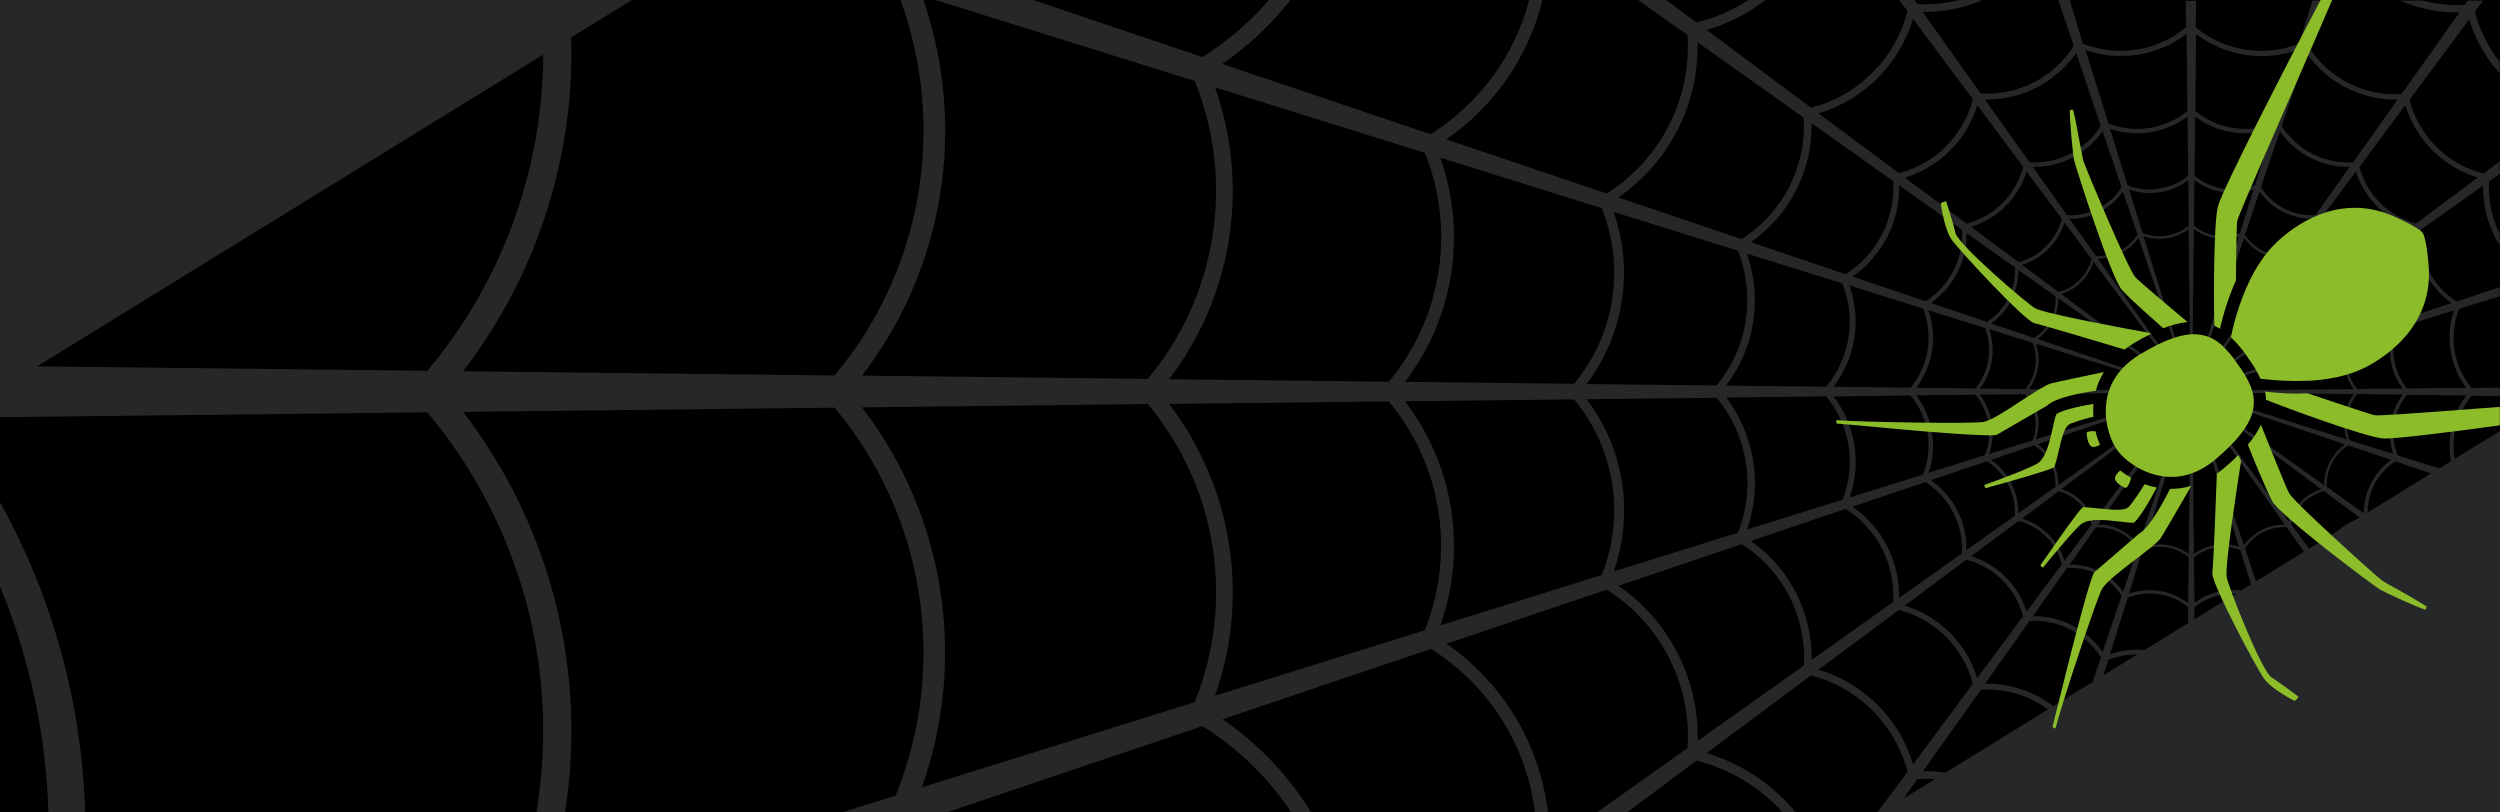
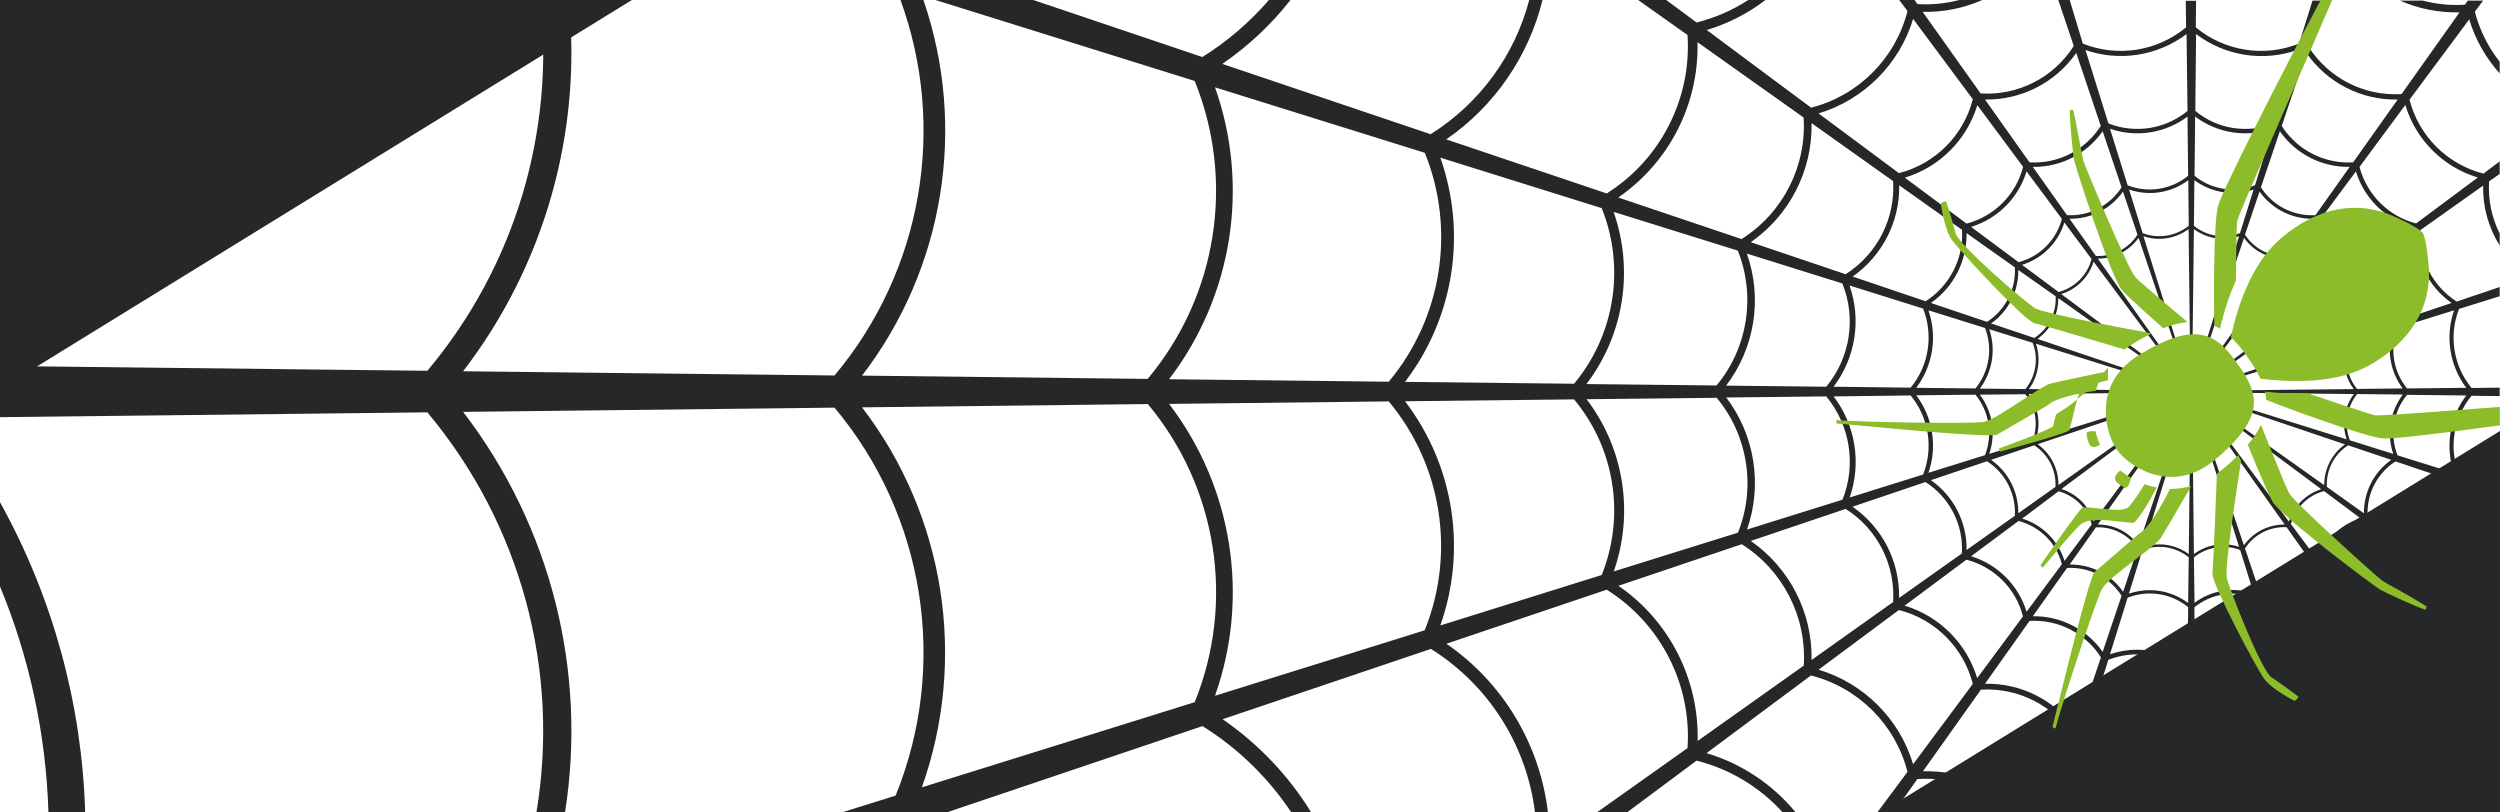
<svg xmlns="http://www.w3.org/2000/svg" version="1.1" id="Layer_1" x="0px" y="0px" viewBox="0 0 1600 520" style="enable-background:new 0 0 1600 520;" xml:space="preserve">
  <style type="text/css">
	.st0{fill:#262729;}
	.st1{fill:#8DBC2A;}
</style>
-   <rect id="Rectangle_31" width="1600" height="520" />
  <g>
    <path class="st0" d="M0,321.4v53.9c19,46,29.5,95.1,31,144.7h23.5C52.5,450.9,34,382.7,0,321.4z" />
-     <path class="st0" d="M30,0C26.7,43.2,16.6,85.7,0,125.9v53.9C30.9,124.1,49,62.7,53.6,0H30z" />
    <path class="st0" d="M1405.9,520l-0.4-35.8c18.5-15.3,43.8-19.3,66.1-10.4l14.4,46.2h7.7l-16.3-48.2c12.8-20.3,35.7-31.9,59.6-30.4   l37.1,52.2c-24.8-0.5-48.5,9.2-65.7,26.3h7c16.8-14.9,39.1-22.8,62.2-21.3l15.1,21.3h7.1v-4.6l-15.9-21.3c3-11.9,8.5-22.7,15.9-32   v-7.5c-8.9,9.8-15.6,21.6-19.5,34.6l-38.2-51.4c5.9-23.2,24.1-41.4,47.3-47.3l10.4,7.8v-8l-6.8-4.8c-0.7-11.7,1.7-23.2,6.8-33.4   v-7.6c-7.1,11.3-10.9,24.6-10.6,38.3l-40.2-28.5c-1.1-18.3,7.8-35.8,23.3-45.6l27.5,9.3v-5.9l-26-8.1c-6.7-17.1-3.7-36.5,8-50.6   l18,0.2v-5.4l-18,0.2c-11.7-14.2-14.7-33.6-8-50.6l26-8.1v-5.9l-27.5,9.3c-15.5-9.9-24.4-27.3-23.3-45.7l40.2-28.5   c-0.3,13.7,3.5,27,10.6,38.3v-7.6c-5.1-10.2-7.5-21.7-6.8-33.4l6.8-4.8v-8l-10.4,7.8c-23.2-5.9-41.4-24.1-47.3-47.3l38.2-51.4   c3.9,13,10.7,24.8,19.5,34.6v-7.5c-7.4-9.3-12.8-20.2-15.9-32l5.3-7.1h-9.8l-1.8,2.6c-9.2,0.6-18.3-0.3-26.9-2.6h-14.7   c11.8,5.2,24.8,7.8,38.1,7.5l-37.1,52.3c-23.9,1.5-46.8-10.2-59.6-30.4l9.9-29.4h-7.3l-8.6,27.5c-22.3,8.9-47.6,4.9-66.1-10.4   l0.2-17h-6.6l0.2,17c-18.5,15.3-43.8,19.3-66.1,10.4L1324.6,0h-7.3l9.9,29.4c-12.8,20.3-35.7,31.9-59.6,30.4l-37.1-52.2   c13.3,0.3,26.4-2.4,38.2-7.6H1254c-8.7,2.2-17.7,3.2-26.9,2.6l-1.8-2.6h-9.8l5.3,7.1c-7.7,30.3-31.4,54.1-61.7,61.8l-66.8-49.7   c13.8-4.1,26.5-10.7,37.6-19.2h-11c-10,6.5-21.2,11.4-33.1,14.4L1066.4,0h-18l31.6,22.4c2.7,40.7-17.2,79.7-51.7,101.4L925.6,89.2   c31.1-21.4,52.8-53.4,61.6-89.2h-8.5c-9.2,35.1-31.4,66-63.1,85.9l-133.3-45c16.7-11.5,31.4-25.3,43.6-40.9h-13.8   c-12.1,14-26.4,26.4-42.6,36.5L661.3,0h-62.6l165.9,51.8c26,64.2,14.4,137.6-30.1,190.7l-182.8-2.1C604.3,171.9,619,81.6,591,0   h-14.7c29.8,81.6,13.9,173.4-42.2,240.3l-237.7-2.7C349,169.1,372.5,83.9,364,0h-18.1c9,84.4-16.2,170.4-72.4,237.3L0,234.2V267   l273.5-3.1c60.3,71.9,84.9,165.8,69.8,256.1h18.3c14.2-89.9-8.7-182.8-65.2-256.4l237.7-2.7c57.9,69.1,73,164.7,39.1,248.3   L538.6,520h67.1l163.9-55.3c23.1,14.4,42.3,33.4,56.9,55.3h12.7c-14.3-23.3-33.5-43.7-56.7-59.7l133.3-45   c37.2,23.3,61.4,62,66.6,104.7h8.3c-5.1-43.3-28.5-82.9-65-108l102.6-34.6c34.6,21.7,54.5,60.7,51.7,101.4l-58.1,41.2h19.3   l44.6-33.2c21.7,5.5,40.7,17.2,55.2,33.2h8.3c-14.6-17.8-34.4-31.2-57.1-38l66.8-49.7c30.3,7.7,54.1,31.4,61.8,61.7l-19.3,25.9   h10.5l15.1-21.3c23.1-1.5,45.4,6.4,62.2,21.3h7.1c-17.2-17.2-40.9-26.9-65.7-26.3l37.1-52.2c23.9-1.5,46.8,10.2,59.6,30.4L1311,520   h7.7l14.4-46.2c22.3-8.9,47.6-4.9,66.1,10.4l-0.4,35.8H1405.9z M1400,426.6c-9.2-7-20.5-10.8-32.2-10.8l0,0c-5.9,0-11.8,1-17.4,2.9   l11.3-36.2c13.1-5.1,27.9-2.8,38.7,6.1L1400,426.6z M1185.6,324.3l46.7-15.8c15.5,9.9,24.4,27.3,23.3,45.7l-40.2,28.5   C1215.9,359.4,1204.7,337.5,1185.6,324.3z M1215.5,118.6l40.2,28.5c1.1,18.3-7.8,35.8-23.3,45.7l-46.7-15.8   C1204.7,163.7,1215.9,141.8,1215.5,118.6z M1267.1,252.6l29.1-0.3c6.7,8.3,8.5,19.6,4.7,29.5l-27.8,8.7   C1277.5,277.7,1275.3,263.5,1267.1,252.6z M1273.1,210.7l27.8,8.7c3.9,10,2.1,21.2-4.6,29.6l-29.2-0.3   C1275.3,237.7,1277.5,223.5,1273.1,210.7z M1298.4,252.2l100.8-1.1l-96.3,30.1C1306.3,271.4,1304.6,260.6,1298.4,252.2z M1303,220   l96.3,30.1l-100.8-1.1C1304.6,240.7,1306.3,229.8,1303,220z M1304,216.9c8.4-6,13.4-15.7,13.3-26.1l82.2,58.3L1304,216.9z    M1399.6,252.1l-82.2,58.3c0.1-10.3-4.9-20.1-13.3-26.1L1399.6,252.1z M1400.2,252.8l-60.2,80.9c-3.1-9.9-10.8-17.6-20.7-20.7   L1400.2,252.8z M1319.2,188.2c9.9-3.1,17.6-10.8,20.7-20.7l60.2,80.9L1319.2,188.2z M1317.5,186.9l-23.4-17.4   c13-4,23.1-14.2,27.1-27.1l17.4,23.4C1335.9,176.1,1327.9,184.1,1317.5,186.9z M1315.6,189.6c0.6,10.7-4.6,20.8-13.6,26.7   l-27.7-9.3c11.1-7.8,17.6-20.6,17.4-34.2L1315.6,189.6z M1264.3,248.6l-37.9-0.4c10.7-14.2,13.6-32.8,7.8-49.6l36.2,11.3   C1275.5,222.9,1273.2,237.7,1264.3,248.6z M1264.3,252.6c8.9,10.9,11.2,25.7,6.1,38.7l-36.2,11.3c5.8-16.8,2.9-35.4-7.8-49.6   L1264.3,252.6z M1301.9,285c9,5.8,14.2,16,13.6,26.6l-23.8,16.9c0.2-13.6-6.3-26.4-17.4-34.2L1301.9,285z M1317.5,314.4   c10.3,2.8,18.4,10.8,21.2,21.2l-17.4,23.4c-4-13-14.2-23.1-27.1-27.1L1317.5,314.4z M1341.4,337.5c10.7-0.5,20.8,4.6,26.7,13.6   l-9.3,27.6c-7.8-11.1-20.6-17.6-34.2-17.4L1341.4,337.5z M1342.6,335.7l58.3-82.3l-32.3,95.6C1362.7,340.6,1353,335.6,1342.6,335.7   z M1342.6,165.5c10.4,0.1,20.1-4.9,26.1-13.3l32.3,95.6L1342.6,165.5z M1341.4,163.8l-16.9-23.8c13.6,0.2,26.4-6.3,34.2-17.4   l9.3,27.6C1362.2,159.2,1352.1,164.3,1341.4,163.8z M1322.9,137.7l-21.9-30.9c17.8,0.3,34.5-8.3,44.7-22.8l12.1,35.9   C1350.2,131.7,1336.9,138.5,1322.9,137.7z M1319.6,140.1c-3.6,13.6-14.2,24.2-27.7,27.7l-30.4-22.6c17-5.2,30.3-18.5,35.5-35.5   L1319.6,140.1z M1289.5,171.1c0.8,14-6,27.3-17.8,34.9l-35.9-12.1c14.6-10.2,23.1-27,22.8-44.7L1289.5,171.1z M1230.8,197.5   c6.7,17.1,3.7,36.5-8,50.6l-49.3-0.6c14-18.5,17.9-42.8,10.2-64.8L1230.8,197.5z M1168.8,247.5l-64.1-0.7   c18.4-24.1,23.4-55.9,13.3-84.5l61.1,19.1C1188.1,203.7,1184.1,229,1168.8,247.5z M1168.8,253.7c15.3,18.5,19.3,43.8,10.4,66.1   l-61.1,19.1c10-28.6,5-60.4-13.3-84.5L1168.8,253.7z M1173.5,253.7l49.3-0.6c11.7,14.2,14.7,33.6,8,50.6l-47,14.7   C1191.4,296.5,1187.6,272.2,1173.5,253.7z M1235.8,307.3l35.9-12.1c11.8,7.6,18.6,20.9,17.8,34.9l-30.9,21.9   C1258.9,334.3,1250.4,317.5,1235.8,307.3z M1291.9,333.4c13.6,3.6,24.2,14.1,27.7,27.7l-22.6,30.4c-5.2-17-18.5-30.3-35.5-35.5   L1291.9,333.4z M1322.9,363.5c14-0.8,27.4,6,34.9,17.8l-12.1,35.9c-10.2-14.6-27-23.1-44.7-22.8L1322.9,363.5z M1400.4,385.9   c-7.1-5.3-15.7-8.2-24.6-8.2v0c-4.5,0-9,0.8-13.3,2.2l8.7-27.9c10-3.9,21.2-2.1,29.6,4.7L1400.4,385.9z M1404.1,356.7   c8.3-6.7,19.6-8.5,29.6-4.7l8.7,27.8c-12.9-4.4-27.1-2.1-37.9,6L1404.1,356.7z M1537.7,248.6l-29.2,0.3c-6.7-8.3-8.5-19.6-4.7-29.6   l27.8-8.7C1527.3,223.5,1529.6,237.7,1537.7,248.6z M1531.7,290.5l-27.8-8.7c-3.8-10-2.1-21.2,4.7-29.6l29.2,0.3   C1529.6,263.5,1527.3,277.7,1531.7,290.5z M1506.4,249l-100.9,1.1l96.3-30.1C1498.5,229.8,1500.2,240.7,1506.4,249z M1501.9,281.2   l-96.3-30.1l100.9,1.1C1500.2,260.6,1498.5,271.4,1501.9,281.2z M1405.2,252.1l95.6,32.3c-8.4,6-13.4,15.8-13.3,26.1L1405.2,252.1z    M1510.7,331.7c-13,4-23.1,14.2-27.1,27.1l-17.4-23.4c2.8-10.3,10.8-18.4,21.2-21.1L1510.7,331.7z M1405.2,249.2l82.3-58.4   c-0.1,10.4,4.9,20.1,13.3,26.1L1405.2,249.2z M1487.3,186.9c-10.3-2.8-18.4-10.8-21.1-21.2l17.4-23.4c4,13,14.2,23.1,27.1,27.1   L1487.3,186.9z M1485.6,188.2l-80.9,60.2l60.2-80.9C1468,177.3,1475.7,185.1,1485.6,188.2z M1485.6,313.1   c-9.9,3.1-17.6,10.8-20.7,20.7l-60.2-80.9L1485.6,313.1z M1480.3,361.2c-13.6-0.2-26.4,6.3-34.2,17.4l-9.3-27.6   c5.8-9,16-14.1,26.6-13.6L1480.3,361.2z M1481.9,363.5l21.9,30.9c-17.8-0.3-34.5,8.3-44.7,22.8l-12.1-35.9   C1454.6,369.5,1467.9,362.7,1481.9,363.5z M1485.2,361.1c3.6-13.6,14.2-24.2,27.7-27.7l30.4,22.6c-17,5.2-30.3,18.5-35.5,35.5   L1485.2,361.1z M1489.2,311.6c-0.6-10.7,4.6-20.8,13.6-26.6l27.6,9.3c-11.1,7.8-17.6,20.6-17.5,34.2L1489.2,311.6z M1502.8,216.2   c-9-5.8-14.2-16-13.6-26.7l23.8-16.9c-0.2,13.6,6.3,26.4,17.4,34.2L1502.8,216.2z M1512.9,167.8c-13.6-3.6-24.2-14.2-27.7-27.7   l22.6-30.4c5.2,17,18.5,30.3,35.5,35.5L1512.9,167.8z M1481.9,137.7c-14,0.8-27.4-6-34.9-17.8l12.1-35.9   c10.2,14.6,26.9,23.1,44.7,22.8L1481.9,137.7z M1480.3,140l-16.9,23.8c-10.7,0.6-20.8-4.6-26.6-13.6l9.3-27.6   C1453.9,133.6,1466.7,140.2,1480.3,140z M1462.2,165.5l-58.3,82.3l32.3-95.6C1442.1,160.7,1451.9,165.6,1462.2,165.5z    M1462.2,335.7c-10.4-0.1-20.1,4.9-26.1,13.3l-32.3-95.6L1462.2,335.7z M1404.4,388.7c10.9-8.9,25.7-11.2,38.7-6.1l11.3,36.2   c-16.8-5.8-35.4-2.9-49.6,7.8L1404.4,388.7z M1405.5,479.5l-0.6-49.3c14.2-11.7,33.6-14.7,50.6-8l14.7,47   C1448.3,461.6,1424,465.5,1405.5,479.5z M1476.1,467.4l-15.8-46.7c9.9-15.5,27.3-24.4,45.7-23.3l28.5,40.2   C1511.3,437.1,1489.3,448.3,1476.1,467.4z M1585.8,387.6c-22.2,6.7-39.6,24.1-46.4,46.4l-29.4-39.5c4.6-17.8,18.5-31.7,36.2-36.2   L1585.8,387.6z M1546.2,352.1l-30.9-21.9c-0.8-14,6-27.3,17.8-34.9l35.9,12.1C1554.5,317.5,1545.9,334.3,1546.2,352.1z    M1570.6,302.7l-36.2-11.3c-5.1-13.1-2.8-27.9,6.1-38.7l37.9,0.4C1567.7,267.3,1564.8,285.9,1570.6,302.7z M1578.4,248.2l-37.9,0.4   c-8.9-10.9-11.2-25.7-6.1-38.7l36.2-11.3C1564.8,215.3,1567.7,234,1578.4,248.2z M1569,193.9l-35.9,12.1   c-11.8-7.6-18.6-20.9-17.8-34.9l30.9-21.9C1545.9,166.9,1554.5,183.7,1569,193.9z M1539.4,67.2c6.7,22.2,24.1,39.7,46.4,46.4   l-39.5,29.4c-17.8-4.6-31.6-18.5-36.2-36.2L1539.4,67.2z M1476.1,33.9c13.3,19.1,35.2,30.3,58.4,29.8l-28.5,40.2   c-18.3,1.1-35.8-7.8-45.7-23.3L1476.1,33.9z M1405.5,21.8c18.5,14,42.8,17.9,64.8,10.2l-14.7,47c-17.1,6.7-36.5,3.7-50.6-8   L1405.5,21.8z M1404.9,74.6c14.2,10.7,32.8,13.6,49.6,7.8l-11.3,36.2c-13.1,5.1-27.9,2.8-38.7-6.1L1404.9,74.6z M1404.4,115.3   c10.9,8.1,25.1,10.4,37.9,6l-8.7,27.9c-10,3.8-21.2,2.1-29.5-4.7L1404.4,115.3z M1404.1,146.6c8.3,6.2,19.1,7.9,28.9,4.6   l-30.1,96.3L1404.1,146.6z M1433,350c-9.8-3.3-20.6-1.6-28.9,4.6l-1.1-100.9L1433,350z M1400.8,354.6c-5.4-4-12-6.2-18.8-6.2l0,0   c-3.4,0-6.9,0.6-10.1,1.7l30.1-96.3L1400.8,354.6z M1401.9,247.5l-30.1-96.3c9.8,3.3,20.6,1.6,28.9-4.6L1401.9,247.5z    M1400.8,144.5c-8.3,6.7-19.6,8.5-29.5,4.7l-8.7-27.9c12.8,4.4,27.1,2.2,37.9-6L1400.8,144.5z M1400.4,112.5   c-10.9,8.9-25.7,11.2-38.7,6.1l-11.3-36.2c16.8,5.8,35.4,2.9,49.6-7.8L1400.4,112.5z M1399.4,21.8l0.6,49.2   c-14.2,11.7-33.6,14.7-50.6,8l-14.7-47C1356.5,39.6,1380.8,35.8,1399.4,21.8z M1328.8,33.9l15.7,46.7   c-9.9,15.5-27.3,24.4-45.6,23.3l-28.5-40.2C1293.6,64.1,1315.5,52.9,1328.8,33.9z M1294.8,106.8c-4.6,17.8-18.5,31.7-36.2,36.3   l-39.5-29.4c22.2-6.7,39.6-24.1,46.4-46.4L1294.8,106.8z M1224.4,12.1l38.2,51.4c-5.9,23.2-24.1,41.4-47.3,47.3l-51.4-38.2   C1192.9,63.8,1215.6,41.1,1224.4,12.1z M1159.4,78.8l52.2,37.1c1.5,23.9-10.2,46.8-30.4,59.6l-60.7-20.5   C1145.4,137.7,1160,109.1,1159.4,78.8z M1086.4,27l67.9,48.2c2,31.2-13.2,61.1-39.7,77.8l-78.9-26.6   C1068.3,103.9,1087.4,66.6,1086.4,27z M1112.2,160.4c11.6,29.1,6.4,62.2-13.6,86.3l-83.3-0.9c24-31.4,30.5-72.9,17.4-110.2   L1112.2,160.4z M1025.1,133.2c15.2,37.9,8.4,81.1-17.7,112.4l-108.2-1.2c31.3-40.9,39.8-94.9,22.6-143.5L1025.1,133.2z M777.6,55.9   l134.3,41.9c19.9,49.3,11,105.7-23.1,146.5l-140.6-1.6C788.9,189.5,800,119.1,777.6,55.9z M764.6,449.4l-174.6,54.5   c29.2-82.3,14.8-173.9-38.3-243.2l182.9-2.1C779.1,311.8,790.6,385.2,764.6,449.4z M911.8,403.4l-134.2,41.9   c22.4-63.2,11.3-133.6-29.4-186.8l140.6-1.6C922.9,297.7,931.7,354.1,911.8,403.4z M1025.1,368l-103.3,32.3   c17.2-48.6,8.7-102.6-22.6-143.5l108.2-1.2C1033.5,286.9,1040.3,330.1,1025.1,368z M1015.4,255.5l83.3-0.9   c20,24.1,25.2,57.2,13.6,86.3l-79.5,24.8C1045.9,328.3,1039.4,286.9,1015.4,255.5z M1154.4,426l-67.9,48.2   c0.9-39.5-18.1-76.9-50.7-99.3l78.9-26.6C1141.1,364.9,1156.4,394.8,1154.4,426z M1120.5,346.2l60.7-20.5   c20.3,12.8,31.9,35.7,30.4,59.6l-52.2,37.1C1160,392.1,1145.4,363.5,1120.5,346.2z M1224.4,489.1c-8.7-29-31.5-51.8-60.5-60.5   l51.4-38.2c23.2,5.9,41.4,24.1,47.3,47.3L1224.4,489.1z M1265.4,434c-6.7-22.2-24.1-39.6-46.4-46.4l39.5-29.4   c17.8,4.6,31.7,18.5,36.2,36.3L1265.4,434z M1328.8,467.4c-13.2-19.1-35.2-30.3-58.4-29.8l28.5-40.2c18.3-1.1,35.8,7.8,45.7,23.3   L1328.8,467.4z M1357.4,465.4c-7.8,0-15.5,1.3-22.8,3.9l14.7-47c17.1-6.7,36.5-3.7,50.6,8l-0.6,49.3   C1387.3,470.3,1372.6,465.4,1357.4,465.4L1357.4,465.4z" />
  </g>
  <path id="Intersection_6" class="st0" d="M1203.7,520L1600,275.8V520H1203.7z" />
  <path id="Intersection_15" class="st0" d="M404.4,0L0,249.1V0H404.4z" />
  <g>
    <path class="st1" d="M1251.5,149c-0.3-1.6-4-14.5-6-20.2c-1.2,0.2-2.4,0.6-3.4,1.4c1.1,8.1,3.7,18.6,6.9,23.1   c5.2,7.3,46.1,51.4,52.9,53.5c7.4,1.8,48.2,14,57.8,16.9l0,0c1.9-1.5,3.9-2.8,6-4.1c3.8-2.3,7.3-4.2,10.8-5.9   c-0.2-0.2-0.4-0.4-0.7-0.6c-13.3-2.4-66.7-12.2-73.3-15.8C1297.7,194.7,1252.7,156.2,1251.5,149z" />
    <path class="st1" d="M1332.4,335.1c5.1-3.3,14-2.5,25.1-1.2c2.6,0.4,5.3,0.6,7.9,0.7c2.3-1,8.8-10.9,14.9-22.6   c-2.7-0.5-5.3-1.2-7.8-2.1l0,0c-2.9,4.9-6.1,9.6-9.7,14.1c-2.6,2.9-7.7,2.6-19.8,1.4c-3.3-0.4-6.7-0.7-10-0.8   c-3.7,3.4-16.6,22-22.2,30.1c-2.6,3.7-4.1,5.8-5,7.1c0.5,0.6,1.1,1.1,1.7,1.5C1311.7,358,1328.7,337.5,1332.4,335.1z" />
    <path class="st1" d="M1358.2,185.8c6.5,6.9,21.2,19.8,26.3,24.3c5-2.1,10.2-3.4,15.5-4c-11.9-10-30.7-25.8-33.4-28.7   c-4.6-5.1-32.3-71-33.3-74.6c-0.4-1.6-1.1-5.5-2.3-11.6c-1.1-6.1-3-16.5-4.2-20.9c-0.7-0.1-1.4,0-2.1,0.1c-0.3,4.9,1.8,27.4,2.7,32   v0C1328.8,108.2,1351.3,178.5,1358.2,185.8z" />
    <path class="st1" d="M1360.8,312.1c1.2-0.6,2.4-3.4,3.1-6.3c-2.5-1.4-4.8-3-7-4.7c-2.2,1.9-3.4,3.7-3.3,5.2   c0.1,1.7,2.2,3.8,5.8,5.6C1360.3,312.4,1360.6,312.2,1360.8,312.1z" />
-     <path class="st1" d="M1315.9,265.3c-0.8,2.5-1.4,5-1.9,7.5c-2.4,11-4.6,19.6-9.4,23.4c-3.4,2.7-28.3,12-34.7,14.2   c0.2,0.7,0.4,1.5,0.8,2.1c1.5-0.5,4-1.2,8.4-2.4c9.5-2.7,31.2-8.7,35.7-11.1c1-3.2,1.9-6.4,2.6-9.7c2.7-11.7,4.2-16.7,7.8-18.2l0,0   c4.8-1.8,9.6-3.3,14.6-4.4c-0.2-2.7-0.2-5.5,0-8.2C1328.1,260.4,1317.5,263.3,1315.9,265.3z" />
+     <path class="st1" d="M1315.9,265.3c-0.8,2.5-1.4,5-1.9,7.5c-3.4,2.7-28.3,12-34.7,14.2   c0.2,0.7,0.4,1.5,0.8,2.1c1.5-0.5,4-1.2,8.4-2.4c9.5-2.7,31.2-8.7,35.7-11.1c1-3.2,1.9-6.4,2.6-9.7c2.7-11.7,4.2-16.7,7.8-18.2l0,0   c4.8-1.8,9.6-3.3,14.6-4.4c-0.2-2.7-0.2-5.5,0-8.2C1328.1,260.4,1317.5,263.3,1315.9,265.3z" />
    <path class="st1" d="M1432.6,291.2c-2.9,2.9-6.1,5.8-9.7,8.8c-1.4,1.1-2.7,2.2-4.1,3.1c-0.4,10.3-2.1,56.3-2.9,63.9   c-0.2,7.1,28,60.3,33.2,67.5c3.2,4.5,12.2,10.4,19.5,14.1c1-0.7,1.9-1.6,2.4-2.7c-4.7-3.7-15.7-11.5-17.1-12.3l0,0   c-6.4-3.5-27.9-58.6-28.8-64.1c-1.3-7.4,7.1-61.2,9.2-74.5C1433.6,293.7,1433.1,292.4,1432.6,291.2z" />
    <path class="st1" d="M1440.2,246.7C1440.2,246.6,1440.2,246.6,1440.2,246.7c-2.1-4.8-4.7-9.2-7.8-13.2l-0.6-0.9   c-2.9-4.4-6.3-8.4-10.2-12c-0.2-0.2-0.4-0.3-0.6-0.5c-2.7-2.3-5.8-4-9.2-5.1c-0.4,0-0.8-0.2-1.2-0.3c-9.7-2.5-22.2,0.8-40.7,11.9   c-11.8,7.1-19,16.5-21.4,28.1c-1.9,10.1-0.4,20.5,4.3,29.7c0,0.1,0.1,0.1,0.1,0.2c0.6,1,1.2,2,1.8,3l0.6,0.8   c2.8,3.8,8.8,9.3,16.9,12.9c0.1,0,0.2,0.1,0.4,0.2l0,0c3.8,1.7,7.8,2.8,12,3.4c11.7,1.5,22.9-2.2,33.3-10.9   C1441.5,274,1446,260.7,1440.2,246.7z" />
    <path class="st1" d="M1382.9,344.3c2.2-3.4,12.8-21.6,19.5-33.3c-4.4,1.3-9,1.9-13.6,1.9c-4.5,9.1-13.4,25.3-20,28.8l-28.6,24.7   c-3.1,6.2-11.3,36.8-24.6,90.7c-1,4-1.6,6.7-1.9,7.7c-0.1,0.4-0.1,0.5,0,0.6c0.5,0.4,1.2,0.7,1.8,0.8c4.6-17.6,26.9-84.7,29.9-89.5   c2.8-4.4,11.3-11,20.3-17.9l0,0C1372.9,353.4,1381,347.2,1382.9,344.3z" />
    <path class="st1" d="M1335.7,276.7L1335.7,276.7c-0.3,0.3-0.3,1.1-0.2,1.7c0.5,4.1,1.8,6.9,3.3,7.5c1.1,0.5,3,0,5.2-1.2   c-1.2-2.8-2.2-5.7-2.9-8.7C1338.9,275.8,1336.5,276,1335.7,276.7z" />
    <path class="st1" d="M1176,271.1c1.1,0.1,3.9,0.4,8,0.7c55.3,5.3,86.8,7.5,93.7,6.6l32.6-18.9c5.3-5.1,21.7-8.1,31-9.4l0,0   c1.1-4.2,2.9-8.3,5.2-12c-11.9,2.5-30,6.3-33.9,7.3c-3.3,0.8-11.8,6.4-19.3,11.3c-9.5,6.2-18.5,12.1-23.6,13.3   c-5.5,1.3-76.2,0.3-94.4-1.1c-0.1,0.7-0.1,1.4,0.1,2C1175.5,271,1175.5,271.1,1176,271.1z" />
    <path class="st1" d="M1524.5,371.5c-3.1-2.1-56.2-49.9-59.5-55.9l0,0c-1.9-3.6-12-28.6-18-43.7c-2.2,4.6-5.1,8.9-8.4,12.7   c2.7,6.8,11.2,27.6,15.6,36.1c4.7,9,63.6,53.3,68.7,56.4c4.1,2.4,24.8,11.9,29.4,13.1c0.3-0.6,0.6-1.3,0.8-2   c-3.8-2.5-13-7.8-18.3-10.8C1529.3,374.4,1525.8,372.5,1524.5,371.5z" />
    <polygon class="st1" points="1449.6,250.6 1449.6,250.6 1449.6,250.6  " />
    <path class="st1" d="M1600,260.4c-64.3,4.9-78.3,5.8-80.4,5.3c-3.9-0.9-35.9-11.7-42.8-14c-9.1,0.4-18.2,0-27.2-1.1   c0.4,1.8,0.6,3.5,0.7,5.3c10.9,4.4,62.9,23.7,74.8,24.7c6.1,0.5,39.3-3.5,74.8-8.4V260.4z" />
    <path class="st1" d="M1476.5,243.7c0.3-0.1,0.6-0.1,0.9,0c11.9-0.6,25.2-2.9,36.5-8.6c13.2-6.8,43.7-26.8,40.4-65.5   c-1.2-14.6-3-19.2-3.5-20.1c0-0.1-0.1-0.1-0.1-0.2l-0.6-0.8c0,0-0.1-0.1-0.1-0.1c-0.8-0.7-4.5-4-17.9-9.9   c-35.4-15.8-64.4,6.4-75.2,16.7c-7.8,7.4-13.7,17-18.1,26.5l0,0c-0.1,0.5-0.4,1.1-0.7,1.5c-4.6,10.5-8.1,21.5-10.3,32.7   c3.9,3.7,7.4,7.8,10.4,12.3l0.5,0.8c0.3,0.5,0.7,0.9,1,1.4c2.7,3.8,5.1,7.8,7,12C1456.6,243.6,1466.6,244.1,1476.5,243.7z" />
    <path class="st1" d="M1550.1,148.3C1550.1,148.3,1550.1,148.3,1550.1,148.3L1550.1,148.3C1550.1,148.3,1550.1,148.3,1550.1,148.3z" />
    <path class="st1" d="M1419.5,132L1419.5,132c-3,11.8-2.7,65-2.3,76.5c1.3,0.5,2.5,1.2,3.6,1.9c2.4-10.6,5.8-21,10.2-30.9   c0.1-6.6,0.3-33.4,0.7-37.4c0.2-2.3,6.2-16.3,35.5-83.5c9-20.7,18.7-42.9,25.4-58.6h-7.4C1464,40.1,1422.1,121.7,1419.5,132z" />
    <path class="st1" d="M1550.7,149.2L1550.7,149.2C1550.8,149.2,1550.8,149.3,1550.7,149.2C1550.8,149.2,1550.8,149.2,1550.7,149.2z" />
  </g>
</svg>